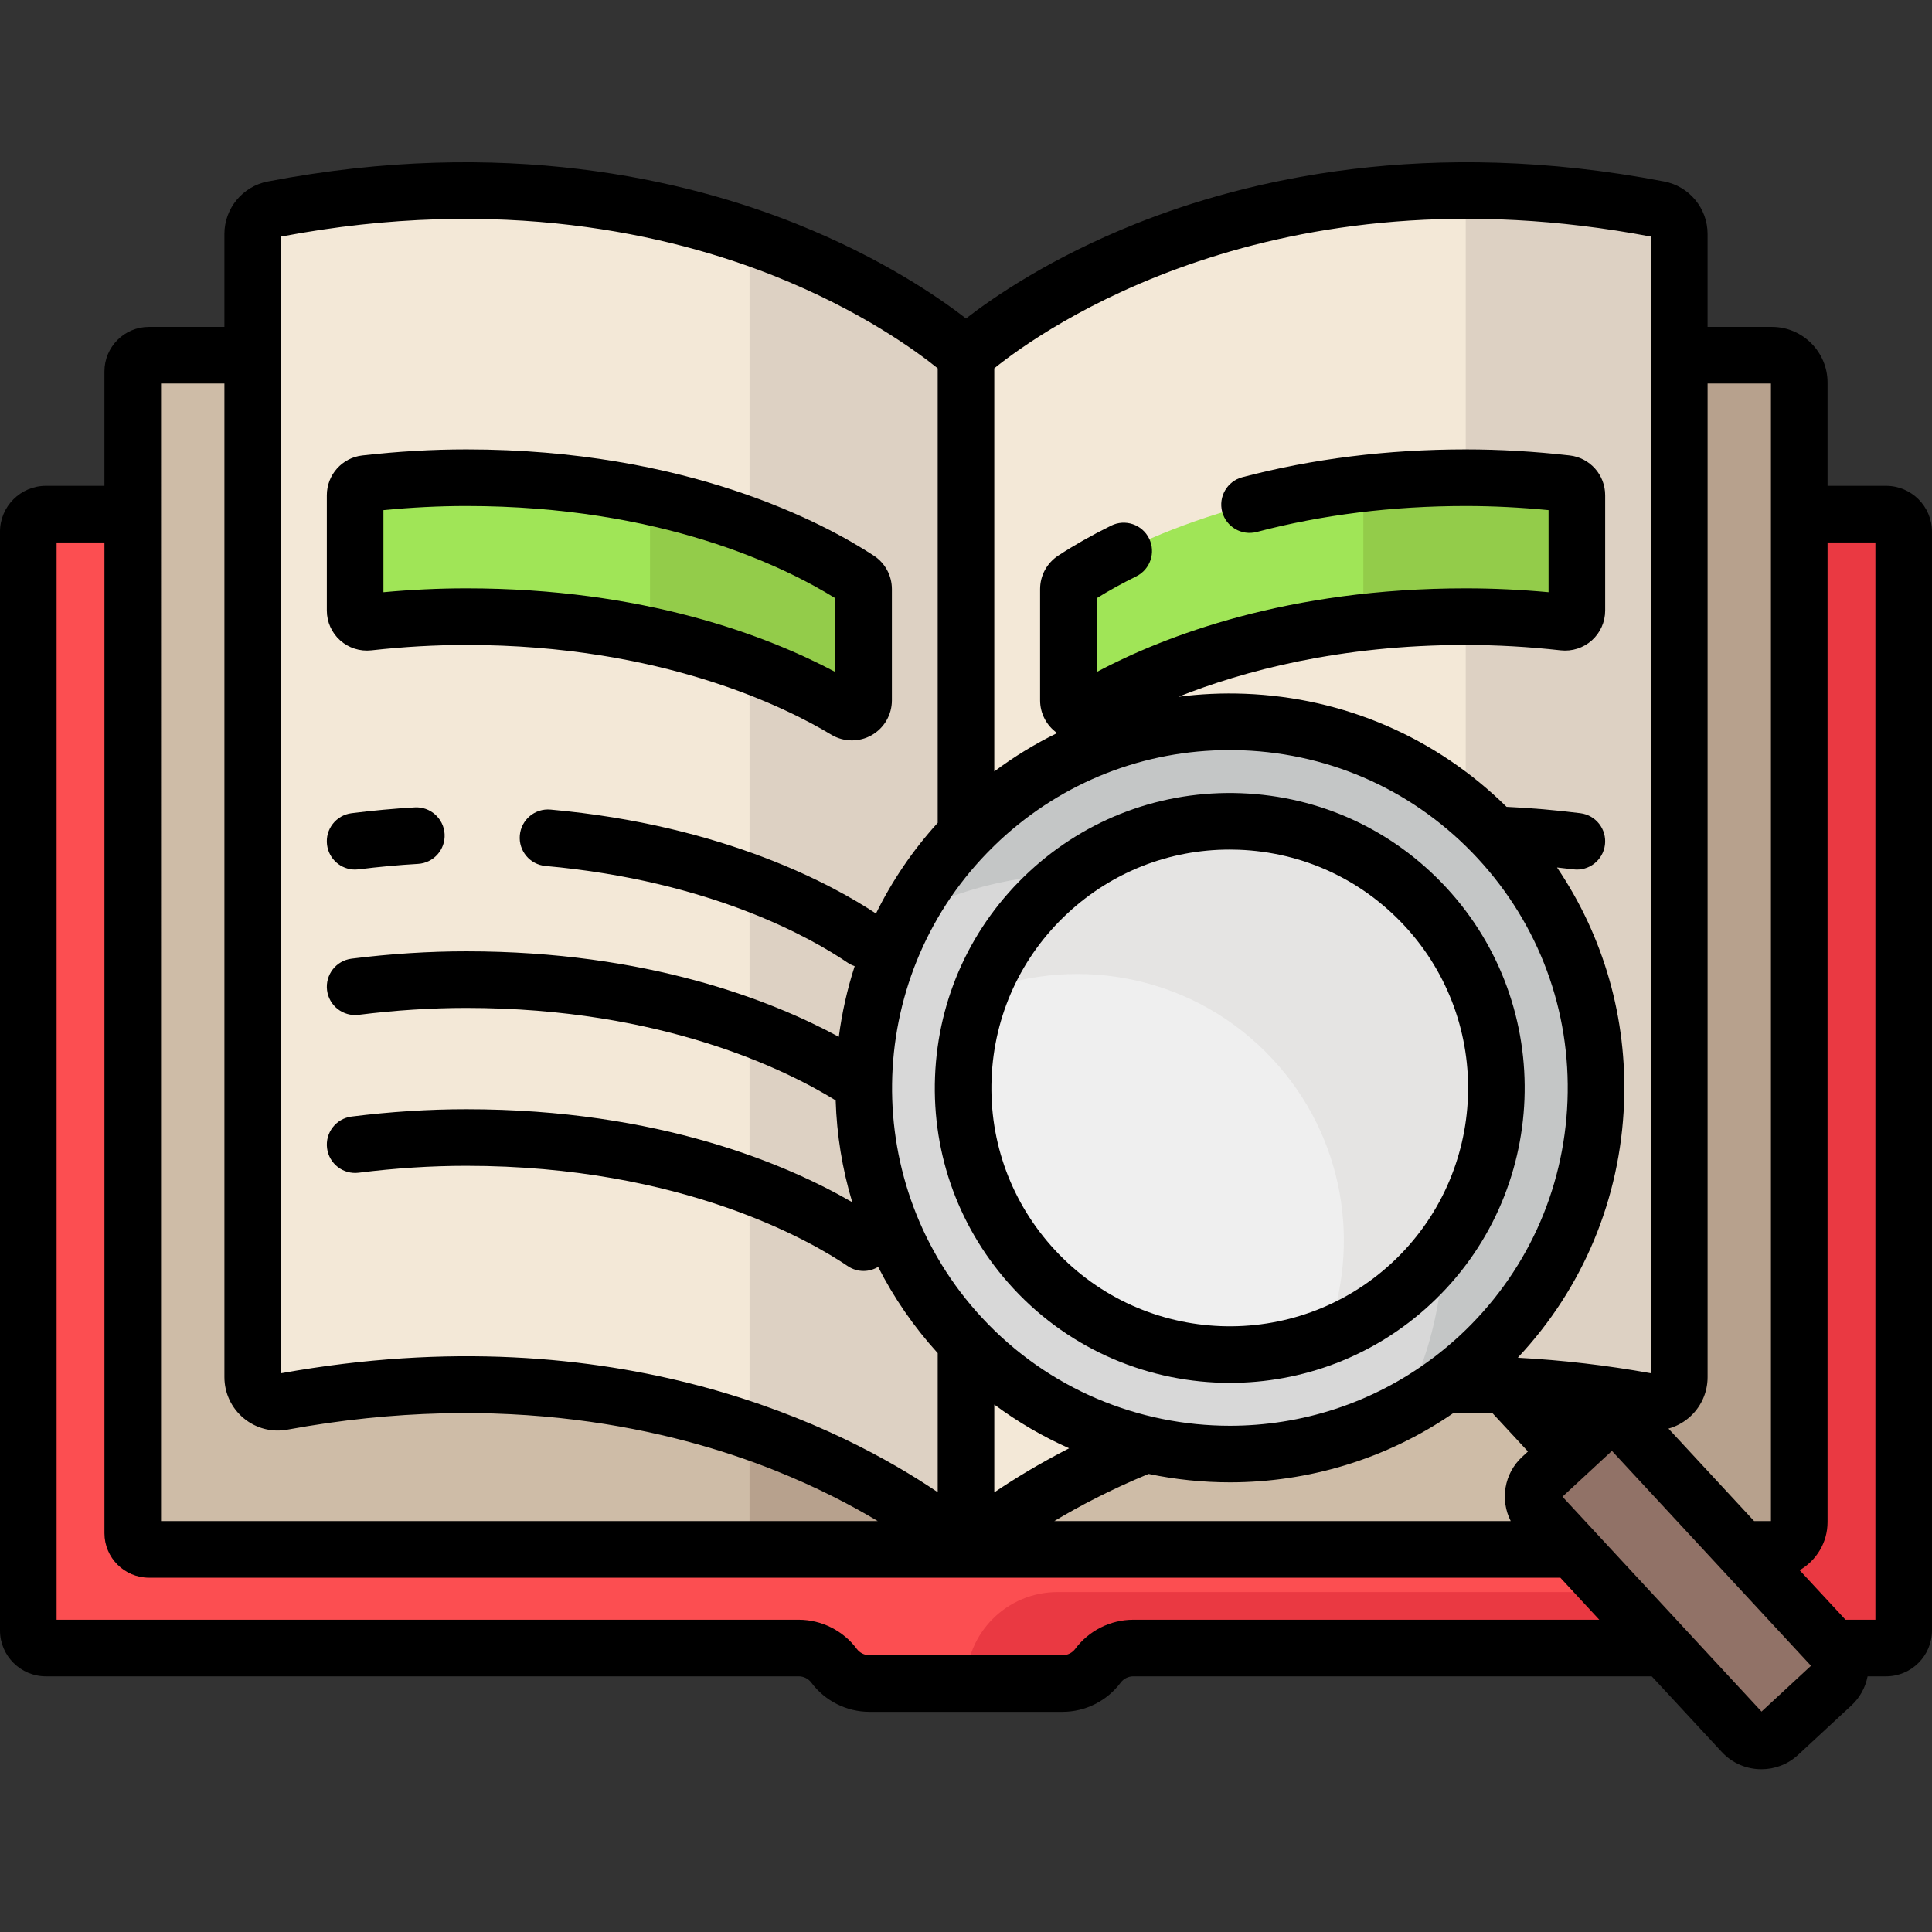
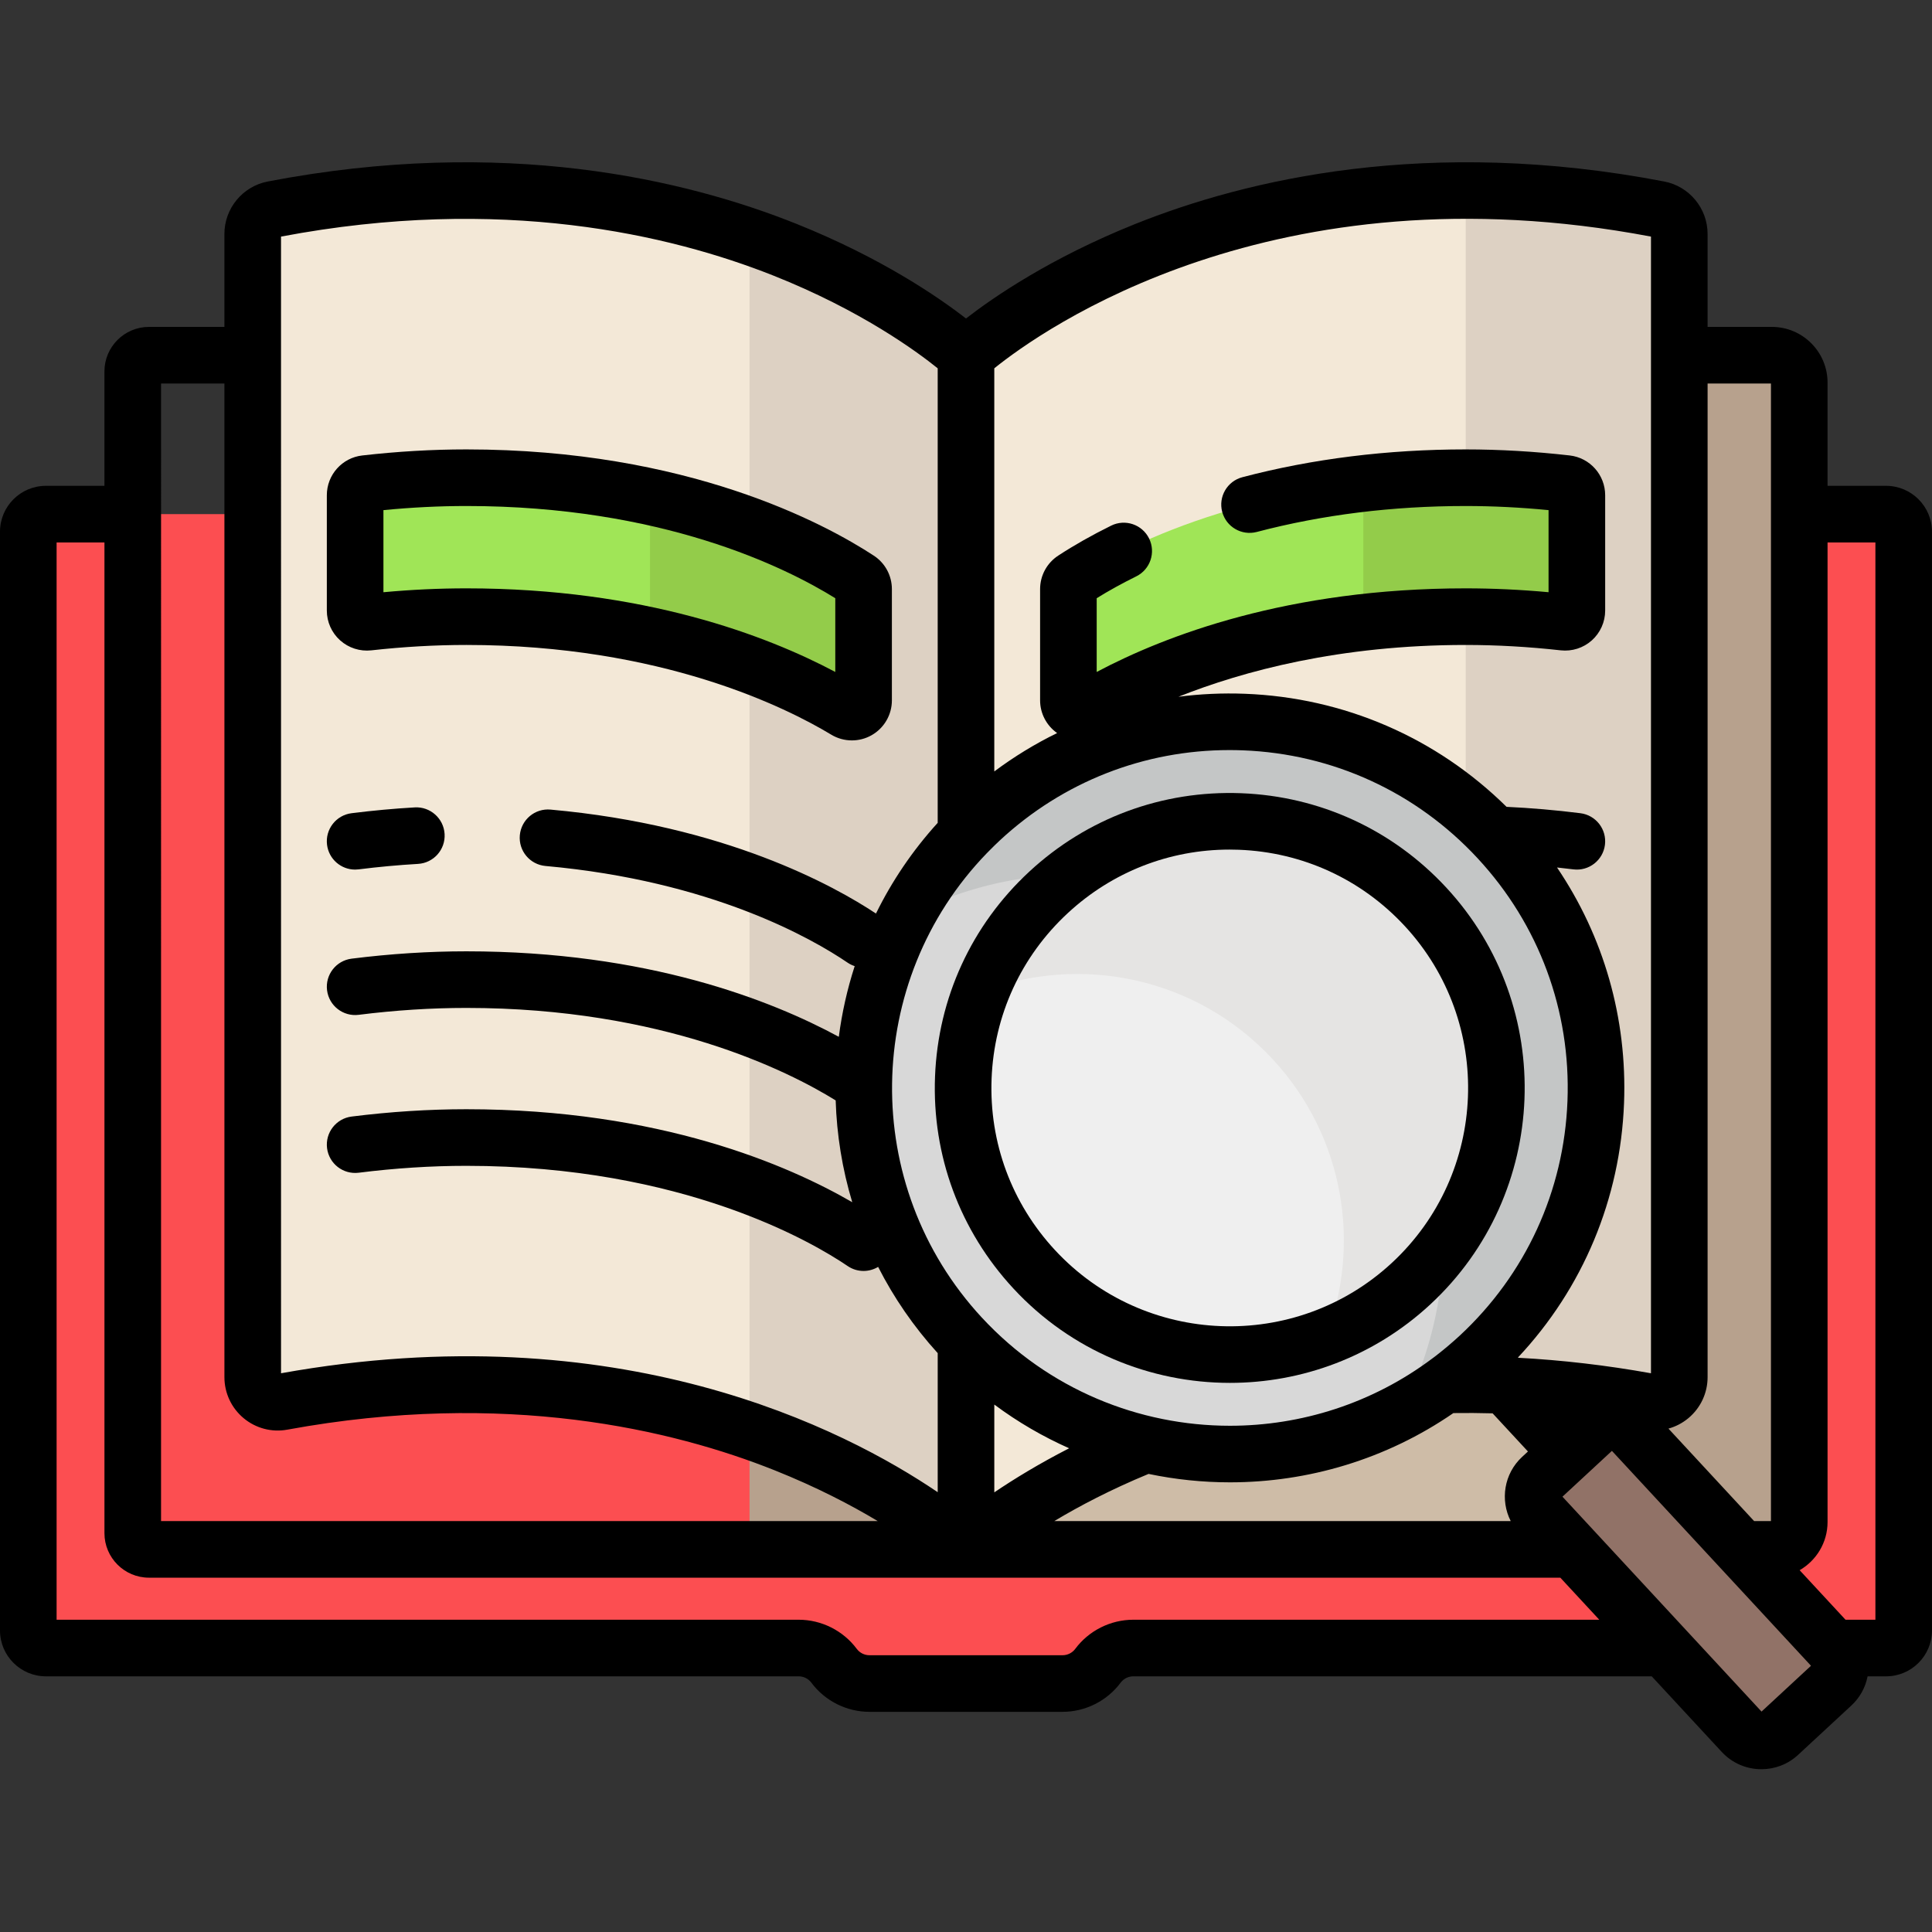
<svg xmlns="http://www.w3.org/2000/svg" height="512pt" viewBox="0 -43 512.001 512" width="512pt">
  <rect x="0" y="-43" width="512.001" height="512" fill="#333333" stroke="none" />
  <path d="m499.836 93.25h-487.672c-2.574 0-4.664 2.09-4.664 4.664v291.164c0 2.578 2.09 4.668 4.664 4.668h199.512c3.688 0 7.16 1.742 9.359 4.703 2.203 2.957 5.676 4.699 9.363 4.699h51.203c3.688 0 7.16-1.742 9.363-4.699 2.199-2.961 5.672-4.703 9.359-4.703h199.512c2.574 0 4.664-2.09 4.664-4.668v-291.16c0-2.578-2.09-4.668-4.664-4.668zm0 0" fill="#fc4e51" />
-   <path d="m499.836 93.25h-51.996v280.996c0 2.578-2.09 4.668-4.668 4.668h-162.934c-13.387 0-24.238 10.852-24.238 24.238h25.562c3.637 0 7.168-1.609 9.297-4.562 2.195-3.043 5.719-4.844 9.465-4.844h199.512c2.574 0 4.664-2.09 4.664-4.668v-291.16c0-2.578-2.09-4.668-4.664-4.668zm0 0" fill="#ea3942" />
-   <path d="m256 367.602h-216.527c-2.371 0-4.293-1.922-4.293-4.293v-307.883c0-2.371 1.922-4.293 4.293-4.293h216.527zm0 0" fill="#cebca7" />
  <path d="m198.637 51.133h57.363v316.469h-57.363zm0 0" fill="#b7a18d" />
  <path d="m469.57 367.602h-213.57v-316.469h213.57c4.004 0 7.25 3.246 7.25 7.25v301.965c0 4.008-3.246 7.254-7.25 7.254zm0 0" fill="#cebca7" />
  <path d="m469.57 51.133h-49.344v316.469h49.344c4.004 0 7.25-3.246 7.25-7.254v-301.965c0-4.004-3.246-7.25-7.25-7.25zm0 0" fill="#b7a18d" />
  <path d="m66.973 19v302.957c0 4.137 3.742 7.285 7.812 6.539 115.148-21.125 179.938 37.945 181.184 39.094.012.004.031.012.031.012v-316.469s-65.84-61.289-183.629-38.668c-3.129.602-5.398 3.344-5.398 6.535zm0 0" fill="#f3e8d7" />
  <path d="m198.637 19.699v316.48c36.809 12.695 56.648 30.781 57.332 31.41.012.004.031.012.031.012v-316.469s-19.895-18.512-57.363-31.434zm0 0" fill="#ddd1c3" />
  <path d="m445.027 19v302.957c0 4.137-3.742 7.285-7.812 6.539-115.148-21.125-179.938 37.945-181.184 39.094-.012.004-.031.012-.031.012v-316.469s65.84-61.289 183.629-38.668c3.129.602 5.398 3.344 5.398 6.535zm0 0" fill="#f3e8d7" />
  <path d="m439.629 12.465c-18.344-3.523-35.426-5.008-51.195-5.012v316.492c15.078 0 31.348 1.352 48.781 4.551 4.07.746 7.812-2.402 7.812-6.539v-302.957c0-3.191-2.27-5.934-5.398-6.535zm0 0" fill="#ddd1c3" />
  <path d="m283.141 142.609c0 2.422 2.637 3.91 4.707 2.66 17.453-10.543 51.488-24.852 100.562-24.852 8.52 0 17.211.496 26.008 1.477 1.848.203 3.469-1.223 3.469-3.082v-30.566c0-1.574-1.18-2.91-2.742-3.09-9.047-1.035-17.98-1.559-26.734-1.559-52.371 0-87.613 16.297-103.855 26.922-.883.574-1.414 1.551-1.414 2.605zm0 0" fill="#a0e557" />
  <path d="m415.145 85.156c-9.043-1.035-17.98-1.559-26.73-1.559-9.625 0-18.664.555-27.121 1.52v36.82c8.457-.961 17.496-1.52 27.121-1.52 8.516 0 17.207.492 26.004 1.473 1.848.207 3.469-1.223 3.469-3.082v-30.562c0-1.578-1.176-2.914-2.742-3.09zm0 0" fill="#93cc4a" />
  <path d="m228.859 142.609c0 2.422-2.637 3.91-4.707 2.66-17.453-10.543-51.488-24.852-100.562-24.852-8.52 0-17.211.496-26.008 1.477-1.848.203-3.469-1.223-3.469-3.082v-30.566c0-1.574 1.18-2.91 2.742-3.09 9.047-1.035 17.98-1.559 26.734-1.559 52.371 0 87.613 16.297 103.855 26.922.883.574 1.414 1.551 1.414 2.605zm0 0" fill="#a0e557" />
  <path d="m227.445 110.516c-10.547-6.898-29.117-16.184-55.18-21.852v36.816c23.539 5.117 40.961 13.191 51.887 19.789 2.07 1.25 4.707-.238 4.707-2.66v-29.488c0-1.051-.531-2.027-1.414-2.605zm0 0" fill="#93cc4a" />
  <path d="m397.113 179.379c-36.426-39.32-97.832-41.668-137.152-5.242-39.32 36.43-41.668 97.836-5.242 137.156 36.426 39.32 97.832 41.668 137.156 5.238 39.32-36.426 41.668-97.832 5.238-137.152zm0 0" fill="#d8d8d8" />
  <path d="m397.109 179.375c-36.43-39.32-97.832-41.664-137.156-5.238-8.258 7.652-14.879 16.41-19.859 25.828 37.922-20.078 86.023-13.109 116.566 19.859 28.773 31.059 33.348 75.898 14.621 111.32 7.305-3.867 14.234-8.73 20.586-14.617 39.32-36.426 41.668-97.832 5.242-137.152zm0 0" fill="#c4c6c6" />
  <path d="m377.77 197.301c-26.531-28.637-71.25-30.344-99.887-3.816-28.637 26.527-30.348 71.25-3.816 99.887 26.527 28.637 71.25 30.344 99.887 3.816s30.344-71.25 3.816-99.887zm0 0" fill="#efefef" />
  <path d="m377.762 197.297c-26.527-28.637-71.25-30.344-99.883-3.816-8.18 7.574-14.148 16.637-17.906 26.375 26.215-10.125 57.082-3.98 77.34 17.891 18.957 20.461 23.484 49.129 14.086 73.508 8.113-3.129 15.781-7.801 22.547-14.07 28.637-26.527 30.344-71.25 3.816-99.887zm0 0" fill="#e5e4e3" />
  <path d="m485.535 403.48-14.113 13.074c-2.762 2.559-7.074 2.395-9.633-.367l-53.691-57.957c-2.555-2.762-2.391-7.07.371-9.629l14.113-13.078c2.762-2.555 7.07-2.391 9.629.371l53.691 57.957c2.559 2.762 2.395 7.07-.367 9.629zm0 0" fill="#917267" />
  <path d="m109.902 170.969c-5.5.316-11.129.836-16.727 1.539-4.109.516-7.023 4.266-6.504 8.375.477 3.793 3.703 6.566 7.43 6.566.312 0 .629-.02.945-.059 5.266-.66 10.555-1.148 15.727-1.449 4.137-.238 7.293-3.785 7.051-7.922-.238-4.137-3.812-7.297-7.922-7.051zm0 0" />
  <path d="m90.141 126.703c2.25 2.016 5.262 2.98 8.273 2.645 8.508-.949 16.977-1.43 25.176-1.43 51.738 0 84.852 16.625 96.688 23.77 1.684 1.02 3.582 1.527 5.484 1.527 1.797 0 3.594-.453 5.207-1.367 3.324-1.875 5.391-5.414 5.391-9.238v-29.488c0-3.594-1.797-6.914-4.809-8.879-12.938-8.465-49.355-28.145-107.961-28.145-8.996 0-18.273.539-27.59 1.605-5.352.613-9.387 5.145-9.387 10.539v30.566c0 3.012 1.285 5.891 3.527 7.895zm11.473-34.512c7.43-.727 14.801-1.094 21.977-1.094 51.777 0 84.465 16.176 97.77 24.434v19.543c-18.105-9.613-50.75-22.156-97.77-22.156-7.188 0-14.559.344-21.977 1.027zm0 0" />
  <path d="m268.559 298.465c15.383 16.602 36.355 25.012 57.383 25.012 19.02 0 38.082-6.879 53.102-20.793 31.625-29.297 33.52-78.859 4.223-110.48-14.191-15.32-33.5-24.195-54.367-24.996-20.844-.793-40.797 6.582-56.117 20.773-15.316 14.191-24.195 33.5-24.992 54.367-.801 20.867 6.578 40.797 20.77 56.117zm-5.781-55.543c.645-16.867 7.816-32.469 20.195-43.938 11.773-10.91 26.918-16.836 42.879-16.836.82 0 1.645.016 2.473.047 16.863.645 32.465 7.816 43.938 20.199 23.676 25.555 22.145 65.609-3.41 89.285-25.562 23.676-65.613 22.148-89.289-3.41-11.469-12.379-17.43-28.484-16.785-45.348zm0 0" />
  <path d="m499.836 85.75h-15.516v-27.367c0-8.133-6.617-14.75-14.75-14.75h-17.043v-24.633c0-6.777-4.832-12.625-11.488-13.902-62.629-12.027-110.805-.516-140.188 11.258-22.414 8.98-37.523 19.363-44.852 25.047-7.328-5.684-22.438-16.066-44.852-25.047-29.387-11.773-77.559-23.281-140.188-11.258-6.656 1.277-11.488 7.125-11.488 13.902v24.633h-20c-6.5 0-11.793 5.293-11.793 11.793v30.324h-15.516c-6.707 0-12.164 5.457-12.164 12.164v291.164c0 6.711 5.457 12.168 12.164 12.168h199.512c1.312 0 2.562.629 3.344 1.68 3.602 4.84 9.352 7.727 15.379 7.727h51.203c6.027 0 11.777-2.887 15.379-7.727.781-1.051 2.035-1.68 3.344-1.68h137.402l18.562 20.039c2.816 3.039 6.656 4.578 10.508 4.578 3.48 0 6.973-1.258 9.719-3.805l14.117-13.078c2.25-2.086 3.727-4.777 4.301-7.734h4.902c6.707 0 12.164-5.457 12.164-12.168v-291.164c0-6.707-5.457-12.164-12.164-12.164zm-52.402 247.082c3.238-2.699 5.098-6.66 5.098-10.875v-263.324h16.789v301.469h-4.461l-22.703-24.508c1.91-.527 3.711-1.457 5.277-2.762zm-183.934-278.227c12.535-10.109 73.852-53.895 174.027-34.906v301.23c-11.809-2.121-23.57-3.488-35.16-4.105l-.082-.086c17.215-18.355 27.133-42.023 28.102-67.414.859-22.484-5.379-44.148-17.762-62.434 1.441.156 2.883.32 4.328.5 4.105.516 7.859-2.398 8.375-6.508.516-4.109-2.398-7.859-6.508-8.375-6.562-.824-13.109-1.387-19.566-1.688-18.613-18.359-43.055-28.961-69.355-29.965-5.938-.227-11.82.047-17.602.793 17.164-6.824 42.762-13.73 76.113-13.73 8.199 0 16.668.477 25.176 1.426 3 .336 6.02-.625 8.27-2.641 2.242-2.008 3.531-4.887 3.531-7.895v-30.566c0-5.395-4.039-9.926-9.395-10.543-9.309-1.062-18.59-1.602-27.582-1.602-20.691 0-40.602 2.477-59.176 7.367-4.004 1.055-6.398 5.156-5.344 9.164 1.055 4.004 5.156 6.391 9.164 5.344 17.328-4.562 35.953-6.875 55.352-6.875 7.172 0 14.551.367 21.977 1.09v21.754c-7.418-.68-14.789-1.023-21.977-1.023-47.02 0-79.66 12.543-97.77 22.156v-19.543c3.195-1.984 6.711-3.926 10.477-5.785 3.715-1.836 5.238-6.332 3.406-10.047-1.836-3.715-6.332-5.238-10.047-3.402-5.105 2.52-9.82 5.191-14.023 7.941-3.012 1.969-4.812 5.289-4.812 8.883v29.488c0 3.469 1.715 6.691 4.512 8.66-5.82 2.84-11.391 6.242-16.652 10.172v-106.836zm136.859 305.496h-120.961c6.59-3.953 14.938-8.348 24.984-12.5 7.102 1.484 14.332 2.234 21.566 2.234 20.68 0 41.398-6.082 59.215-18.355 3.445-.043 6.91-.031 10.398.07l9.363 10.109-1.555 1.441c-4.801 4.445-5.848 11.438-3.012 17zm-136.859-7.609v-23.27c6.242 4.648 12.898 8.508 19.832 11.586-8.078 4.141-14.719 8.223-19.832 11.684zm-1.953-169.414c.207-.219.418-.422.629-.637.938-.949 1.887-1.887 2.875-2.805 16.688-15.461 38.152-23.859 60.777-23.859 1.164 0 2.332.023 3.5.066 23.902.914 46.023 11.082 62.277 28.629 16.254 17.547 24.707 40.375 23.793 64.277-.914 23.898-11.078 46.016-28.621 62.27-.004.004-.004.004-.008.008-.016.016-.035.031-.055.047-.922.852-1.859 1.676-2.809 2.48-.25.215-.504.426-.758.637-.926.773-1.867 1.527-2.816 2.258-.238.184-.48.355-.719.535-15.902 11.938-34.801 17.859-53.672 17.859-24.062-.004-48.07-9.621-65.684-28.609-.012-.012-.027-.027-.039-.039 0-.004-.004-.008-.008-.008-32.43-35.02-31.48-89.223 1.336-123.109zm-187.074-163.379c58.363-11.062 103.113-.516 130.41 10.305 23.211 9.203 38.113 20.16 43.617 24.602v120.457c-6.684 7.352-12.141 15.453-16.359 24.035-11.113-7.371-40.035-23.398-86.242-27.547-4.137-.379-7.77 2.676-8.141 6.801-.371 4.125 2.676 7.77 6.801 8.141 44.055 3.957 70.684 19.246 80.086 25.637.586.398 1.215.691 1.855.906-1.977 6.121-3.383 12.391-4.207 18.727-17.91-9.699-50.797-22.652-98.703-22.652-9.906 0-20.141.652-30.41 1.945-4.109.516-7.023 4.266-6.508 8.375.516 4.109 4.27 7.023 8.375 6.508 9.656-1.215 19.258-1.828 28.543-1.828 52.199 0 85.344 16.754 97.871 24.508.281 9.098 1.742 18.176 4.391 26.98-16.918-9.805-50.992-24.641-102.262-24.641-9.91 0-20.141.652-30.41 1.941-4.113.52-7.023 4.27-6.508 8.379s4.258 7.016 8.375 6.508c9.652-1.215 19.254-1.828 28.543-1.828 57.504 0 91.887 20.332 101.055 26.562 1.289.879 2.754 1.297 4.207 1.297 1.355 0 2.688-.375 3.859-1.078 4.125 8.113 9.391 15.809 15.789 22.855v36.855c-24.609-16.707-84.508-47.621-174.027-31.52zm-31.793 38.934h16.793v263.324c0 4.215 1.855 8.176 5.094 10.875 3.227 2.688 7.445 3.801 11.57 3.043 57.844-10.613 102.172.008 129.176 10.781 11.09 4.43 20.207 9.191 27.297 13.445h-189.93zm257.645 327.613c-6.031 0-11.777 2.887-15.379 7.727-.781 1.051-2.035 1.68-3.344 1.68h-51.203c-1.312 0-2.562-.629-3.344-1.68-3.602-4.84-9.352-7.727-15.379-7.727h-196.676v-285.496h12.68v262.559c0 6.5 5.293 11.793 11.793 11.793h374.031l10.324 11.145zm166.5 24.34-52.758-56.949 13.109-12.141 52.758 56.949zm30.176-24.34h-7.922l-12.156-13.125c4.414-2.555 7.398-7.316 7.398-12.773v-259.598h12.68zm0 0" />
</svg>